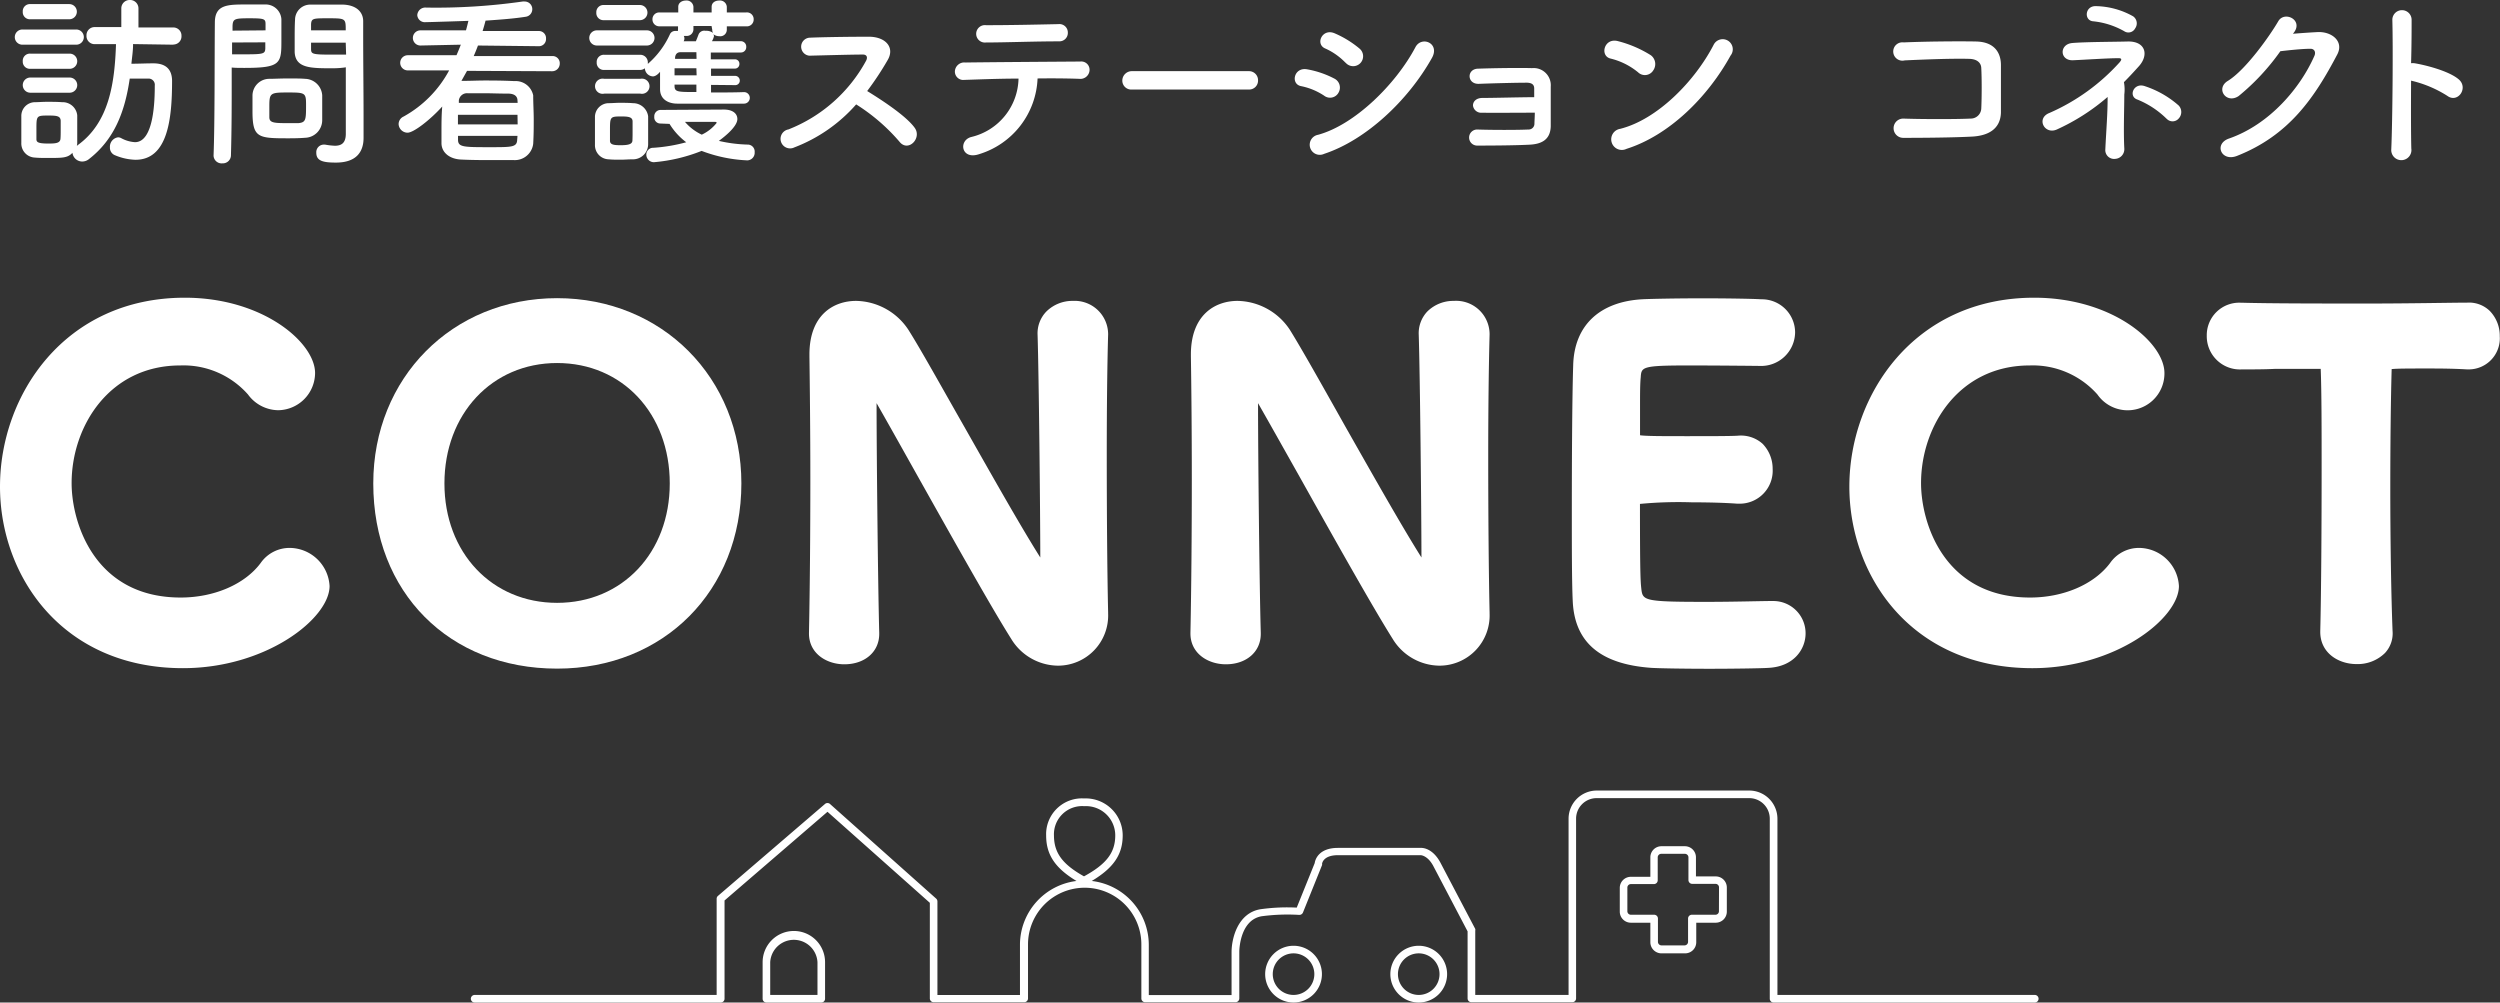
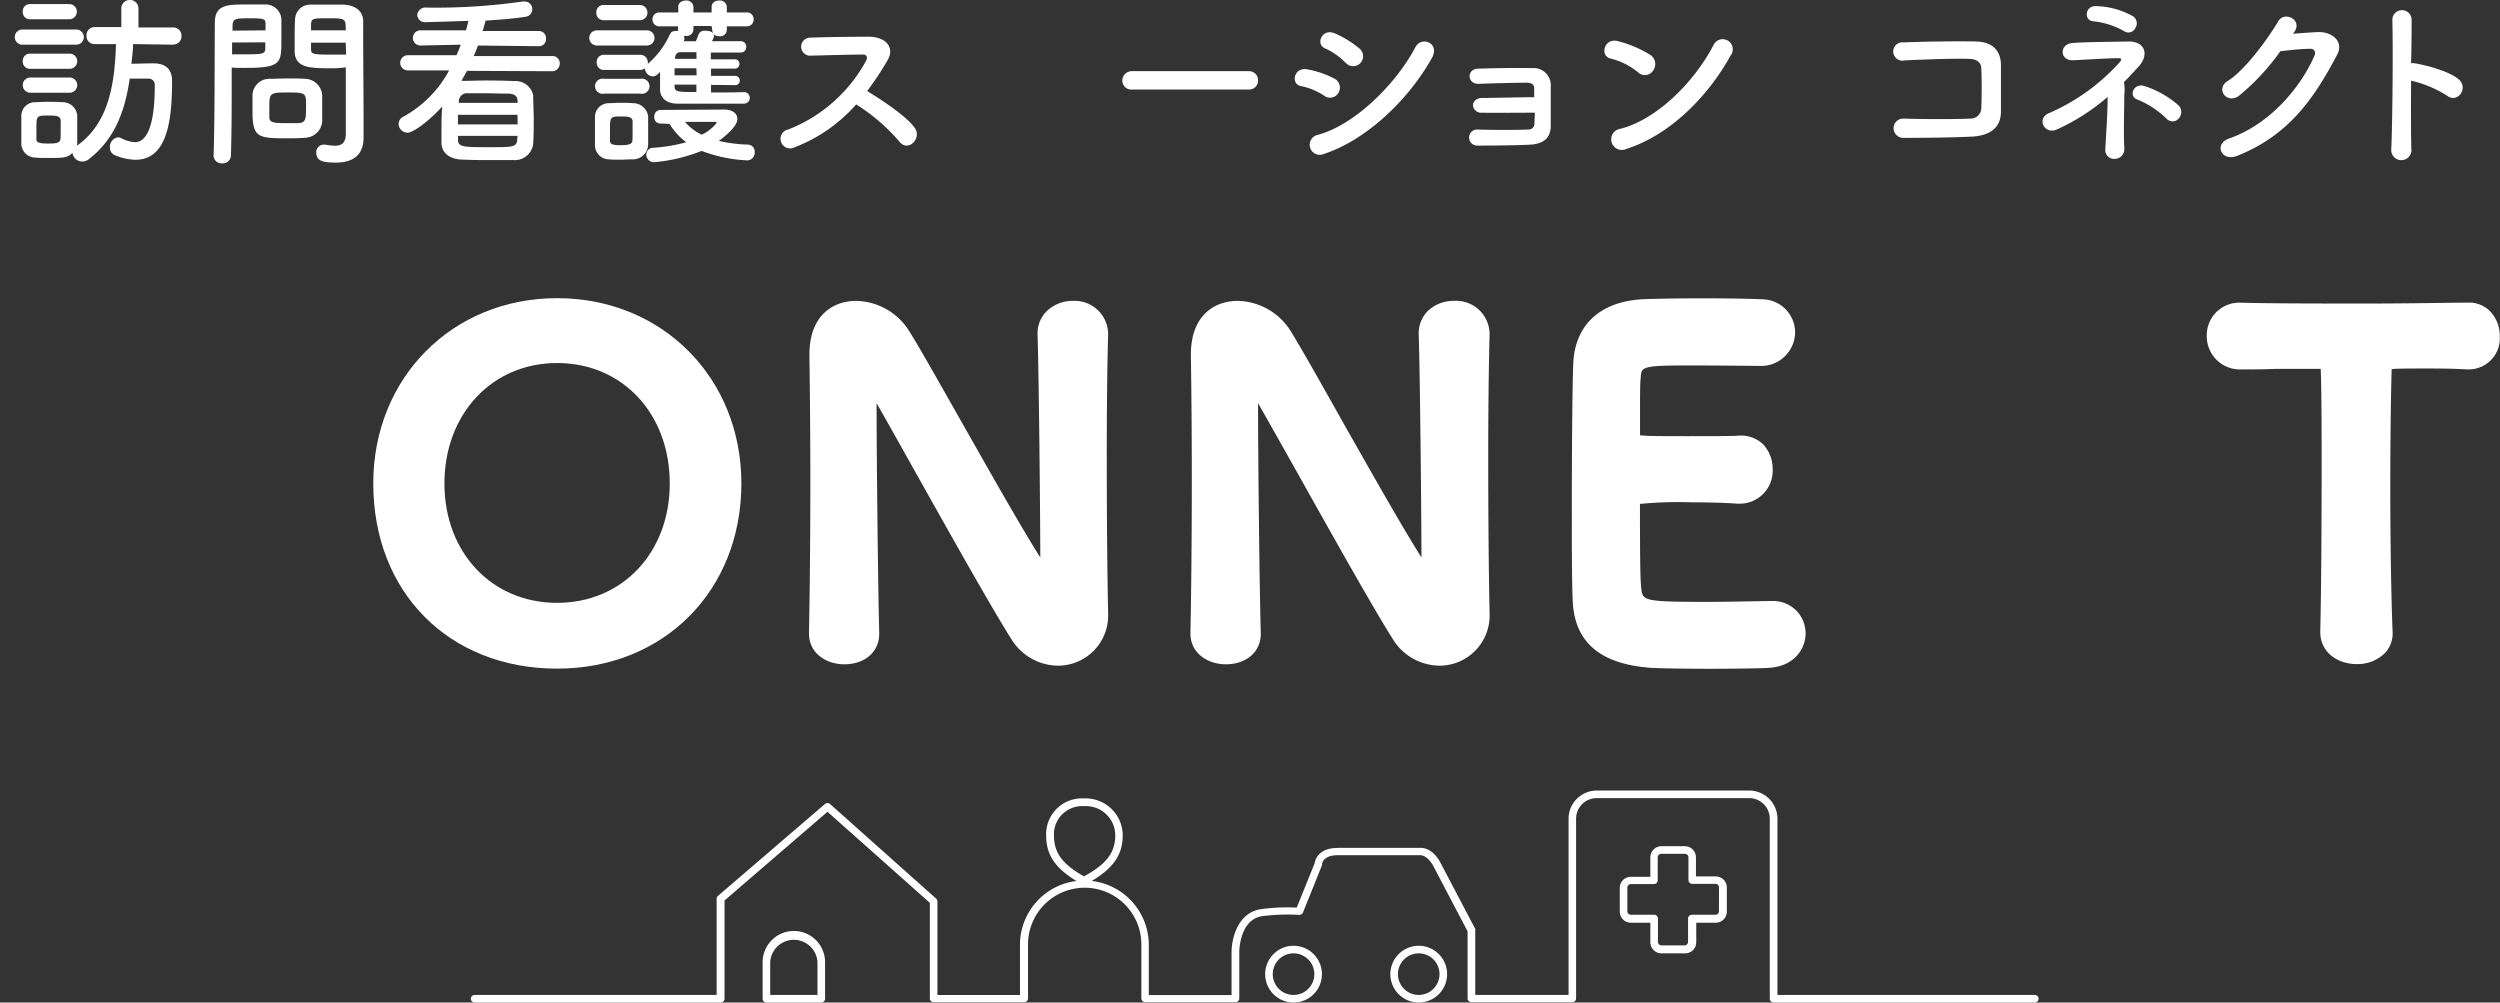
<svg xmlns="http://www.w3.org/2000/svg" viewBox="0 0 329.52 132.14">
  <rect x="0" y="0" width="329.52" height="132.14" fill="#333333" stroke="none" />
  <defs>
    <style>.cls-1{fill:#fff;}</style>
  </defs>
  <title>ft_tt</title>
  <g id="Layer_2" data-name="Layer 2">
    <g id="SVG">
      <path class="cls-1" d="M104.64,122.71a4.12,4.12,0,0,0-4.12,4.11v4.82a.5.5,0,0,0,.5.5h7.23a.5.5,0,0,0,.5-.5v-4.82A4.11,4.11,0,0,0,104.64,122.71Zm3.11,8.43h-6.23v-4.32a3.12,3.12,0,0,1,6.23,0Z" />
      <path class="cls-1" d="M170.5,124.66a3.74,3.74,0,1,0,3.74,3.74A3.74,3.74,0,0,0,170.5,124.66Zm0,6.48a2.74,2.74,0,1,1,2.74-2.74A2.74,2.74,0,0,1,170.5,131.14Z" />
      <path class="cls-1" d="M187,124.66a3.74,3.74,0,1,0,3.74,3.74A3.74,3.74,0,0,0,187,124.66Zm0,6.48a2.74,2.74,0,1,1,2.74-2.74A2.74,2.74,0,0,1,187,131.14Z" />
      <path class="cls-1" d="M226.11,115.52h-2.57V113a1.46,1.46,0,0,0-1.47-1.46H219a1.46,1.46,0,0,0-1.47,1.46v2.57h-2.57a1.46,1.46,0,0,0-1.46,1.47v3.12a1.46,1.46,0,0,0,1.46,1.46h2.57v2.57a1.47,1.47,0,0,0,1.47,1.47h3.11a1.47,1.47,0,0,0,1.47-1.47v-2.57h2.57a1.46,1.46,0,0,0,1.46-1.46V117A1.46,1.46,0,0,0,226.11,115.52Zm.46,4.59a.46.46,0,0,1-.46.46H223a.5.5,0,0,0-.5.5v3.07a.47.47,0,0,1-.47.47H219a.47.47,0,0,1-.47-.47v-3.07a.5.5,0,0,0-.5-.5h-3.07a.46.46,0,0,1-.46-.46V117a.46.46,0,0,1,.46-.47H218a.5.5,0,0,0,.5-.5V113a.47.47,0,0,1,.47-.46h3.11a.47.47,0,0,1,.47.46V116a.5.5,0,0,0,.5.5h3.07a.46.46,0,0,1,.46.47Z" />
      <path class="cls-1" d="M268.21,131.14H234.28V107.91a3.72,3.72,0,0,0-3.71-3.71H210.46a3.72,3.72,0,0,0-3.71,3.71v23.23h-12.3v-8.46a.6.6,0,0,0,0-.24l-4.63-8.81c-1.11-2-2.53-1.87-2.54-1.87H176.35c-2.54,0-3,1.55-3.06,2l-2.37,5.87a25.33,25.33,0,0,0-4.82.22c-3,.53-3.77,3.92-3.77,5.64v5.67H151.42v-6.62a8.49,8.49,0,0,0-7.52-8.42c2.88-1.72,4.08-3.49,4.08-6a4.88,4.88,0,0,0-5.09-4.88,4.72,4.72,0,0,0-5,4.88c0,2.54,1.19,4.31,4,6a8.48,8.48,0,0,0-7.45,8.41v6.62H123.56V118.82a.51.51,0,0,0-.16-.37l-14-12.48a.5.5,0,0,0-.66,0l-14.1,12.11a.49.49,0,0,0-.18.38v12.68H62.56a.51.51,0,0,0-.5.5.5.5,0,0,0,.5.5H95a.5.5,0,0,0,.5-.5V118.69L109.07,107l13.49,12v12.6a.5.5,0,0,0,.5.5H135a.5.5,0,0,0,.5-.5v-7.12a7.47,7.47,0,0,1,14.94,0v7.12a.5.5,0,0,0,.5.5h11.91a.5.5,0,0,0,.5-.5v-6.17s0-4.14,2.94-4.66a25.88,25.88,0,0,1,4.95-.18.51.51,0,0,0,.5-.31l2.52-6.26a.41.41,0,0,0,0-.16s.09-1.14,2.09-1.14h10.9s.87,0,1.63,1.35l4.56,8.69v8.84a.5.5,0,0,0,.5.5h13.3a.5.5,0,0,0,.5-.5V107.91a2.71,2.71,0,0,1,2.71-2.71h20.11a2.71,2.71,0,0,1,2.71,2.71v23.73a.5.5,0,0,0,.5.5h34.43a.5.5,0,0,0,.5-.5A.5.5,0,0,0,268.21,131.14Zm-129.29-21a3.72,3.72,0,0,1,4-3.88A3.86,3.86,0,0,1,147,110.1c0,2.26-1.13,3.78-4.12,5.41C140,113.9,138.92,112.38,138.92,110.1Z" />
-       <path class="cls-1" d="M38.24,72.22a4.64,4.64,0,0,0-3.89,2c-2.09,2.8-6.13,4.54-10.54,4.54-11.36,0-14.37-9.87-14.37-15.08,0-7.52,5-15.51,14.31-15.51A11.34,11.34,0,0,1,32.69,52a5,5,0,0,0,4,2.07,4.93,4.93,0,0,0,4.84-4.9c0-4-6.85-9.93-17.17-9.93C8.53,39.24,0,52.07,0,64.13,0,76,8.28,88.07,24.11,88.07c11,0,19.33-6.57,19.33-10.83A5.31,5.31,0,0,0,38.24,72.22Z" />
      <path class="cls-1" d="M73.43,39.3C59.61,39.3,49.2,49.8,49.2,63.72c0,14.37,10,24.41,24.23,24.41,14.07,0,24.29-10.27,24.29-24.41C97.72,49.8,87.28,39.3,73.43,39.3ZM88.28,63.72c0,9.12-6.25,15.74-14.85,15.74S58.58,72.84,58.58,63.72s6.24-15.87,14.85-15.87S88.28,54.52,88.28,63.72Z" />
      <path class="cls-1" d="M141.42,39.66a4.87,4.87,0,0,0-3.5,1.4,4.13,4.13,0,0,0-1.16,3.06c.17,5.24.35,23.18.36,29.36-2.63-4.16-6.51-11.05-10-17.2-3-5.26-5.76-10.24-7.4-12.83a8.43,8.43,0,0,0-6.87-3.79c-3,0-6.16,1.86-6.16,7.06V47c.05,3.87.12,9.75.12,16.15,0,7.1-.06,14.3-.18,20.26v.09c0,2.66,2.35,4.06,4.66,4.06,2.71,0,4.6-1.65,4.6-4v-.16c-.17-6.28-.35-23.91-.35-30.19v-.07c1.32,2.3,3.26,5.77,5.44,9.66,4.32,7.69,9.68,17.26,12.3,21.4a7.29,7.29,0,0,0,6.14,3.54,6.61,6.61,0,0,0,6.64-6.88v-.14c-.11-4.87-.18-12.58-.18-20.63,0-6.25.06-11.91.18-16V44A4.41,4.41,0,0,0,141.42,39.66Z" />
      <path class="cls-1" d="M191.63,39.66a4.87,4.87,0,0,0-3.5,1.4A4.17,4.17,0,0,0,187,44.12c.17,5.24.35,23.18.36,29.36-2.63-4.17-6.51-11.05-10-17.2C174.39,51,171.59,46,170,43.45a8.43,8.43,0,0,0-6.87-3.79c-3,0-6.16,1.86-6.16,7.06V47c.06,3.87.12,9.75.12,16.15,0,7.1-.06,14.3-.18,20.26v.09c0,2.66,2.35,4.06,4.67,4.06,2.71,0,4.6-1.65,4.6-4v-.16c-.18-6.28-.36-23.91-.36-30.19v-.07c1.32,2.3,3.27,5.78,5.46,9.67,4.53,8.09,9.67,17.25,12.28,21.39a7.3,7.3,0,0,0,6.15,3.54,6.61,6.61,0,0,0,6.63-6.88v-.14c-.11-4.91-.18-12.62-.18-20.63,0-6.21.07-11.88.18-16V44A4.41,4.41,0,0,0,191.63,39.66Z" />
      <path class="cls-1" d="M233.64,79.22h-.36c-1.06,0-4.78.11-8.43.11-8.32,0-8.34-.17-8.52-1.82-.1-.9-.17-2.1-.17-11.09a53.25,53.25,0,0,1,6.83-.21c2.39,0,4.56.07,6,.18h.29a4.35,4.35,0,0,0,4.37-4.6,4.71,4.71,0,0,0-1.33-3.3,4.29,4.29,0,0,0-3.28-1.06c-1,.06-3.89.06-6.64.06-3.25,0-5.39,0-6.23-.12,0-1.3,0-2.53,0-3.62,0-1.71,0-3.18.09-4,.09-1.37.11-1.58,6.23-1.58,4.07,0,9.38.06,9.4.06a4.48,4.48,0,0,0,4.72-4.42,4.38,4.38,0,0,0-4.46-4.36c-1-.07-4.47-.13-7.68-.13-3.53,0-6.85.07-7.9.12-5.72.29-9.08,3.46-9.21,8.7-.14,4.21-.18,13-.18,19.25,0,4.78,0,9.3.12,11.84.24,5.41,3.6,8.29,10.25,8.79.86.07,4.48.13,7.75.13s7-.06,7.78-.12c3.37-.16,4.91-2.47,4.91-4.54A4.25,4.25,0,0,0,233.64,79.22Z" />
-       <path class="cls-1" d="M282,72.22a4.63,4.63,0,0,0-3.88,2c-2.1,2.8-6.13,4.54-10.54,4.54-11.37,0-14.37-9.87-14.37-15.08,0-7.52,5-15.51,14.31-15.51A11.37,11.37,0,0,1,276.46,52a4.85,4.85,0,0,0,8.83-2.83c0-4-6.85-9.93-17.17-9.93-15.82,0-24.36,12.83-24.36,24.89,0,11.9,8.29,23.94,24.12,23.94,11,0,19.32-6.57,19.32-10.83A5.31,5.31,0,0,0,282,72.22Z" />
      <path class="cls-1" d="M328.19,41a3.92,3.92,0,0,0-3-1.11c-2,0-7.42.12-13.56.12S299,40,295.47,39.9h-.12a4.28,4.28,0,0,0-4.48,4.36,4.37,4.37,0,0,0,4.6,4.43c1.49,0,3,0,4.39-.07,1.25,0,2.44,0,3.51,0s2,0,2.52,0h0c.12,3.15.12,8.11.12,13.36,0,6.89-.05,16.08-.18,21.22v.09c0,2.78,2.4,4.24,4.78,4.24a5.11,5.11,0,0,0,3.75-1.46,3.79,3.79,0,0,0,1-2.89c-.18-4.48-.3-11.88-.3-18.87,0-6.05.07-11.73.18-15.66.72-.08,2.4-.08,4.74-.08,1.39,0,3.13,0,5.2.12h.24a4.1,4.1,0,0,0,4.07-4.37A4.7,4.7,0,0,0,328.19,41Z" />
      <path class="cls-1" d="M3,5.89a1,1,0,0,1-1.05-1A1,1,0,0,1,3,3.89h7a1,1,0,0,1,1.05,1,1,1,0,0,1-1.05,1Zm19.85,0-5.31-.08c0,.88-.14,1.76-.22,2.59,1,0,1.86-.05,2.91-.05,1.54,0,2.45.71,2.45,2.33,0,5-.57,10.38-4.82,10.38a7.41,7.41,0,0,1-2.66-.58,1.06,1.06,0,0,1-.71-1.06,1.25,1.25,0,0,1,1.07-1.32.91.91,0,0,1,.4.1,4.33,4.33,0,0,0,1.83.54c2.54,0,2.61-5.69,2.61-7.45a.82.82,0,0,0-.88-.93c-.78,0-1.58,0-2.42,0-.63,4.33-2,8-5.4,10.63a1.41,1.41,0,0,1-.83.3,1.3,1.3,0,0,1-1.32-1.15c-.63.68-1.27.68-3.25.68-.61,0-1.2,0-1.68-.05a1.86,1.86,0,0,1-1.81-1.93c0-.63,0-1.24,0-1.83s0-1.15,0-1.69a1.81,1.81,0,0,1,1.78-1.85c.47,0,1-.05,1.59-.05s1.39,0,2,.05a1.93,1.93,0,0,1,2,1.73c0,.56,0,1.2,0,1.83s0,1.25,0,1.79a1.77,1.77,0,0,1-.05.41c.05,0,.05-.07.1-.09,4.18-3,4.89-8.24,5.06-13.32l-2.79,0h0a1.07,1.07,0,0,1-1.1-1.13,1.07,1.07,0,0,1,1.12-1.12h3.47V1.08A1.1,1.1,0,0,1,17.05,0a1.11,1.11,0,0,1,1.2,1.08V3.62h4.57a1.07,1.07,0,0,1,1.1,1.12,1.07,1.07,0,0,1-1.08,1.13ZM4,2.54a.94.94,0,0,1-1-1,.94.94,0,0,1,1-1H9.13a1,1,0,0,1,1,1,1,1,0,0,1-1,1ZM4,9.07a.94.94,0,0,1-1-1,.94.94,0,0,1,1-1H9.18a1,1,0,1,1,0,2Zm0,3.15a1,1,0,1,1,0-2H9.18a1,1,0,1,1,0,2Zm4,4.89c0-.44,0-.88,0-1.22-.05-.59-.49-.66-1.59-.66-1.61,0-1.61,0-1.61,1.85,0,.44,0,.88,0,1.25s.14.59,1.51.59c.88,0,1.61,0,1.66-.62C8,18,8,17.52,8,17.11Z" />
      <path class="cls-1" d="M29.32,21.53a1.06,1.06,0,0,1-1.17-1v-.05c.17-4.47.12-12.2.17-17.5C28.32.59,30,.59,32.52.59c.93,0,1.93,0,2.4,0a2.08,2.08,0,0,1,2.17,1.93c0,.86,0,1.79,0,2.69,0,3.13,0,3.74-4.86,3.74-.64,0-1.25,0-1.69-.05v2.17c0,2.62,0,5.94-.1,9.39A1.07,1.07,0,0,1,29.32,21.53ZM35,4c0-.29,0-.58,0-.83,0-.68-.17-.76-2.13-.76s-2.17.08-2.22,1c0,.19,0,.41,0,.63ZM30.59,5.6V7.16c.34,0,1.08,0,1.81,0,2.37,0,2.54-.09,2.57-.78,0-.24,0-.51,0-.8ZM40.2,18.16c-.57.05-1.35.07-2.15.07-4.06,0-4.77-.05-4.77-3.59,0-.71,0-1.39,0-2.05a2.22,2.22,0,0,1,2.25-2.2c.58,0,1.49-.05,2.37-.05s1.78,0,2.3.05a2.32,2.32,0,0,1,2.27,2.17c0,.64,0,1.32,0,2,0,.41,0,.85,0,1.27A2.32,2.32,0,0,1,40.2,18.16Zm.14-4.4c0-1.54-.14-1.57-2.44-1.57s-2.4.08-2.4,1.86c0,.49,0,1,0,1.4,0,.75.66.78,2.39.78.57,0,1.13,0,1.45,0C40.34,16.13,40.34,15.76,40.34,13.76ZM43.84,9c-2.89,0-4.91,0-5-2.15,0-.49,0-1,0-1.59,0-.9,0-1.83.05-2.69A2,2,0,0,1,41,.61c.47,0,1.49,0,2.5,0,.7,0,1.39,0,1.8,0,1.81.1,2.57,1.08,2.57,2.18V4.62c0,3.66.05,7.45.05,10.56,0,1.15,0,2.17,0,3,0,1.73-.85,3.25-3.64,3.25-1.71,0-2.59-.22-2.59-1.3a1,1,0,0,1,.95-1.07l.2,0a9.11,9.11,0,0,0,1.3.15c.8,0,1.41-.3,1.44-1.49,0-1,0-2,0-3.08,0-1.62,0-3.25,0-4.77v-1C45.18,8.94,44.55,9,43.84,9Zm1.73-5c0-1.56,0-1.59-2.29-1.59-2,0-2.23,0-2.28.79,0,.24,0,.51,0,.8Zm0,1.62H41c0,.29,0,.56,0,.8,0,.69.1.78,2.69.78.81,0,1.59,0,1.93,0Z" />
      <path class="cls-1" d="M61.56,9.34l-.74,1.32.13,0c1.15,0,2-.05,2.86-.05,1.14,0,2.27,0,4,.08a2.36,2.36,0,0,1,2.47,1.88c0,1.12.07,2.15.07,3.15s0,2-.07,3.23a2.44,2.44,0,0,1-2.59,2.15c-1.2,0-2.13,0-3,0-1.24,0-2.37,0-3.91-.07s-2.56-.93-2.59-2.12c0-.49,0-1,0-1.42,0-1.17,0-2.32.1-3.45-1.59,1.76-3.77,3.45-4.57,3.45a1.19,1.19,0,0,1-1.18-1.13,1.1,1.1,0,0,1,.66-1,15.06,15.06,0,0,0,6-6.08l-5.45,0a1,1,0,1,1,0-2l6.42,0c.2-.46.39-.92.57-1.39L55.42,6a1,1,0,0,1-1-1,1,1,0,0,1,1-1l6,0c.12-.42.22-.84.32-1.25,0,0-5.08.17-5.62.17A1,1,0,0,1,55,2a1.06,1.06,0,0,1,1.17-1A80.74,80.74,0,0,0,68.89.2a.93.93,0,0,1,.27,0,1,1,0,0,1,1,1,1,1,0,0,1-.81,1c-1.56.25-3.44.39-5.35.52-.12.46-.24.9-.39,1.37l7.36,0a.94.94,0,0,1,1,1,.94.94,0,0,1-1,1L63,6c-.17.47-.36.93-.56,1.39l10.34,0a.94.94,0,0,1,1,1,1,1,0,0,1-1,1Zm6.65,5.79-7.85,0c0,.42,0,.86,0,1.27h7.87Zm0,2.78-7.84,0,0,.49c0,1,.68,1,4.25,1,2.89,0,3.52,0,3.55-1Zm0-4.64c0-.56-.37-.9-1.15-.93-1.37,0-2.25-.05-3.28-.05-.61,0-1.29,0-2.15,0a1.08,1.08,0,0,0-1.15.95l0,.32,7.75,0Z" />
      <path class="cls-1" d="M78.67,6a1,1,0,0,1-1-1,1,1,0,0,1,1-1h6.6a1,1,0,0,1,1,1,1,1,0,0,1-1,1Zm4.69,15c-.51,0-1,.05-1.59.05s-1,0-1.54-.05a1.86,1.86,0,0,1-1.81-1.93c0-.63,0-1.27,0-1.88s0-1.2,0-1.73a1.82,1.82,0,0,1,1.79-1.86c.46,0,1-.05,1.44-.05s1.22,0,1.78.05a2,2,0,0,1,2,1.73c0,.57,0,1.22,0,1.88s0,1.3,0,1.84A2,2,0,0,1,83.36,21ZM79.6,2.66a.94.94,0,0,1-1-1,.94.94,0,0,1,1-1h4.74a1,1,0,0,1,1,1,1,1,0,0,1-1,1Zm14.12,8.53v1c1.52,0,3.08,0,4.35-.05a.76.76,0,0,1,0,1.52c-7,0-7.62,0-8.8,0S87,13.1,87,11.75c0-.58,0-1.44,0-2.29-.49.61-.88.61-.93.61A1.11,1.11,0,0,1,85,9V9a1.06,1.06,0,0,1-.63.22H79.65a.94.94,0,0,1-1-1,.94.94,0,0,1,1-1h4.74a1,1,0,0,1,1,1c0,.07,0,.12,0,.2A11.37,11.37,0,0,0,88.3,4.52.75.75,0,0,1,89,4.08a2.52,2.52,0,0,1,.37,0,.4.4,0,0,1,0-.2V3.47H86.9A.9.9,0,0,1,86,2.54a.89.89,0,0,1,.93-.9h2.47V.9c0-.56.52-.83,1-.83a.9.9,0,0,1,1,.83v.74h2.4V.9c0-.56.48-.83,1-.83a.9.9,0,0,1,1,.83v.74h2.54a.89.89,0,0,1,1,.9.9.9,0,0,1-1,.93H95.8v.46a.86.86,0,0,1-1,.84,1.24,1.24,0,0,1-.79-.27.49.49,0,0,1,.1.27,2.32,2.32,0,0,1-.27.66c1.37,0,2.72,0,3.82,0a.71.71,0,0,1,.7.76.7.7,0,0,1-.73.73h0c-1.1,0-2.52,0-3.94,0v.9h3.15a.58.58,0,0,1,.62.61.59.59,0,0,1-.62.61H93.72V10h3.15a.62.62,0,0,1,.64.64.59.59,0,0,1-.64.58ZM79.65,12.34a1,1,0,1,1,0-1.95h4.74a1,1,0,1,1,0,1.95Zm3.73,4.94c0-.47,0-.93,0-1.27,0-.61-.61-.66-1.49-.66-1.49,0-1.49.05-1.49,1.9,0,.47,0,.93,0,1.3,0,.54.56.59,1.42.59,1.05,0,1.52-.15,1.54-.62S83.38,17.72,83.38,17.28Zm3.65-1a.8.8,0,0,1-.79-.88.84.84,0,0,1,.79-.91l8.38-.05c1.22,0,1.78.57,1.78,1.25,0,1-1.71,2.35-2.44,2.88a18.86,18.86,0,0,0,3.88.49.92.92,0,0,1,.84,1,1,1,0,0,1-1.13,1.07,19.14,19.14,0,0,1-5.86-1.24,21.92,21.92,0,0,1-6.29,1.49,1,1,0,0,1-1-1,.89.89,0,0,1,.93-.9,21.71,21.71,0,0,0,4.33-.73,8.69,8.69,0,0,1-2.2-2.42ZM91.79,9H88.91c0,.3,0,.61,0,.93h2.91Zm0,2.15H88.91v.17c0,.81.41.81,2.88.81Zm0-4.27-2.1,0c-.37,0-.66.2-.71.71l0,.17h2.83Zm2-3.45H91.4v.46a.88.88,0,0,1-1,.84.83.83,0,0,1-.27,0,.77.77,0,0,1,.08.34.71.71,0,0,1-.1.37l1.61,0c.12-.27.22-.54.37-.93A.82.82,0,0,1,93,4.06a1.5,1.5,0,0,1,1,.29.7.7,0,0,1-.12-.42Zm.66,12.73c0-.1-.2-.1-.35-.1H90.28a6.62,6.62,0,0,0,2.22,1.69A5.47,5.47,0,0,0,94.46,16.2Z" />
      <path class="cls-1" d="M104.7,19.43a1.26,1.26,0,1,1-.78-2.37A19.94,19.94,0,0,0,114.16,8c.22-.42.12-.81-.42-.81-1.54,0-4.91.1-7.06.15a1.19,1.19,0,0,1,0-2.37c1.78-.08,5.37-.13,7.84-.13,2.2,0,3.45,1.4,2.49,3.06A39.42,39.42,0,0,1,114.3,12c2,1.23,5.13,3.28,6.26,4.84,1,1.37-.86,3.28-2,1.84a25.15,25.15,0,0,0-5.71-4.92A20.66,20.66,0,0,1,104.7,19.43Z" />
-       <path class="cls-1" d="M129.09,20.31c-2.4.83-2.79-1.79-1.08-2.25a8.09,8.09,0,0,0,6.24-7.7c-2.72,0-5.4.12-7.12.17a1.11,1.11,0,0,1-1.27-1.1,1.24,1.24,0,0,1,1.4-1.19c3.47-.05,11.17-.1,15.15-.13a1.09,1.09,0,0,1,1.2,1.18,1.21,1.21,0,0,1-1.35,1.1c-1.34-.05-3.35-.08-5.5-.05A10.89,10.89,0,0,1,129.09,20.31ZM139.62,5.45c-3.37,0-7,.15-9.65.15a1.15,1.15,0,1,1,0-2.28c3.08,0,6.33-.07,9.54-.14a1.11,1.11,0,0,1,1.24,1.12A1.11,1.11,0,0,1,139.62,5.45Z" />
      <path class="cls-1" d="M149.23,11.8a1.18,1.18,0,0,1-1.3-1.17,1.25,1.25,0,0,1,1.3-1.25h15.35a1.19,1.19,0,0,1,1.24,1.23,1.17,1.17,0,0,1-1.24,1.19Z" />
      <path class="cls-1" d="M174.53,12.61a8.55,8.55,0,0,0-3-1.25c-1.47-.24-1-2.56.78-2.22a12.39,12.39,0,0,1,3.57,1.22,1.32,1.32,0,0,1,.56,1.83A1.27,1.27,0,0,1,174.53,12.61Zm0,7.67a1.33,1.33,0,1,1-.81-2.51c4.86-1.32,10.29-6.7,12.85-11.56.81-1.52,3.25-.52,2.18,1.41C185.62,13.22,180.07,18.45,174.53,20.28Zm2.83-12a8.56,8.56,0,0,0-2.66-1.88c-1.4-.56-.42-2.74,1.24-2a13.19,13.19,0,0,1,3.25,2,1.31,1.31,0,1,1-1.83,1.86Z" />
      <path class="cls-1" d="M195.33,14.86a1.09,1.09,0,0,1-1.18-.95c0-.54.44-1,1.25-1,1.66,0,5.06-.1,6.82-.1,0-.49,0-.88,0-1.15,0-.54-.36-.73-.9-.76-1.57,0-4.55.08-6.38.15-1.61.07-1.66-2-.07-2,2-.07,5.28-.12,7.06-.07a2.26,2.26,0,0,1,2.47,2.44c0,1.08,0,3.64,0,5.23-.05,1.91-1.42,2.35-2.79,2.42-1.9.1-5.08.12-6.91.12a1.06,1.06,0,1,1,0-2.12c1.91.07,5.43.07,6.75,0a.76.76,0,0,0,.8-.73c0-.37.05-.9.05-1.49C199.92,14.86,196.94,14.88,195.33,14.86Z" />
      <path class="cls-1" d="M215.91,9.53a9.09,9.09,0,0,0-3.62-1.81c-1.47-.34-.86-2.81,1-2.29a15.21,15.21,0,0,1,4.3,1.85,1.45,1.45,0,0,1,.32,2A1.29,1.29,0,0,1,215.91,9.53Zm-1.52,10.09a1.4,1.4,0,1,1-.83-2.64c4.91-1.24,9.85-6.3,12.32-11.09a1.33,1.33,0,1,1,2.22,1.44C225.07,12.83,220,17.84,214.39,19.62Z" />
      <path class="cls-1" d="M260,18c-2.59.14-6.63.17-9.14.17a1.27,1.27,0,1,1,0-2.54c2.62.09,7.06.09,8.87,0a1.39,1.39,0,0,0,1.42-1.37c.07-1.46.07-4,0-5.23,0-.8-.62-1.24-1.54-1.27-2.16-.07-6,.08-8.56.2a1.21,1.21,0,1,1-.12-2.37c2.69-.12,7.09-.17,9.53-.12s3.28,1.49,3.28,3.12,0,4.08,0,6.26C263.66,17.16,261.85,17.89,260,18Z" />
      <path class="cls-1" d="M280,12.46c0,1.81-.12,4.82,0,7.09a1.28,1.28,0,0,1-1.2,1.39,1.16,1.16,0,0,1-1.3-1.27c.1-2.2.32-4.88.3-6.89a27.67,27.67,0,0,1-6.72,4.3c-1.62.69-2.74-1.51-.93-2.2a27,27,0,0,0,9.21-6.64c.32-.37.37-.59-.2-.57-1.29,0-4.32.2-5.89.27-1.8.1-1.88-2.12-.12-2.27s5.43-.15,7.26-.2c2.4-.07,2.84,1.76,1.54,3.23-.61.68-1.29,1.42-2,2.13A5.25,5.25,0,0,1,280,12.46Zm-.07-8.38a10.39,10.39,0,0,0-4-1.27c-1.29-.07-1.15-2.1.39-2a10.36,10.36,0,0,1,4.84,1.34,1.13,1.13,0,0,1,.27,1.59A1,1,0,0,1,279.94,4.08Zm5.65,11.58a11.78,11.78,0,0,0-3.86-2.54c-1.23-.41-.49-2.29,1-1.76a12.76,12.76,0,0,1,4.45,2.55,1.25,1.25,0,0,1,0,1.71A1.06,1.06,0,0,1,285.59,15.66Z" />
      <path class="cls-1" d="M302.23,4.45c1-.08,2.25-.17,3.23-.22,1.88-.1,3.52,1.22,2.61,2.95-3,5.7-6.35,10.66-13.22,13.37-2.08.81-3.08-1.59-1.05-2.29,5.43-1.89,9.46-6.77,11.27-10.93.19-.46,0-.93-.59-.9-1,0-2.81.19-3.91.32a29.74,29.74,0,0,1-5.5,5.91c-1.64,1.1-3.08-1-1.42-2,2.35-1.44,5.53-5.94,6.65-7.87.81-1.37,3.25-.19,2.1,1.44Z" />
      <path class="cls-1" d="M317.83,19.58a1.33,1.33,0,1,1-2.64.09c.17-4,.24-13.54.14-17.06a1.27,1.27,0,0,1,2.54,0c0,1.2,0,3.32-.07,5.72a3.17,3.17,0,0,1,.42,0c1.37.22,4.54,1,5.86,2.13s-.12,3.2-1.51,2.17a15.3,15.3,0,0,0-4.77-2C317.78,14.08,317.78,17.6,317.83,19.58Z" />
    </g>
  </g>
</svg>